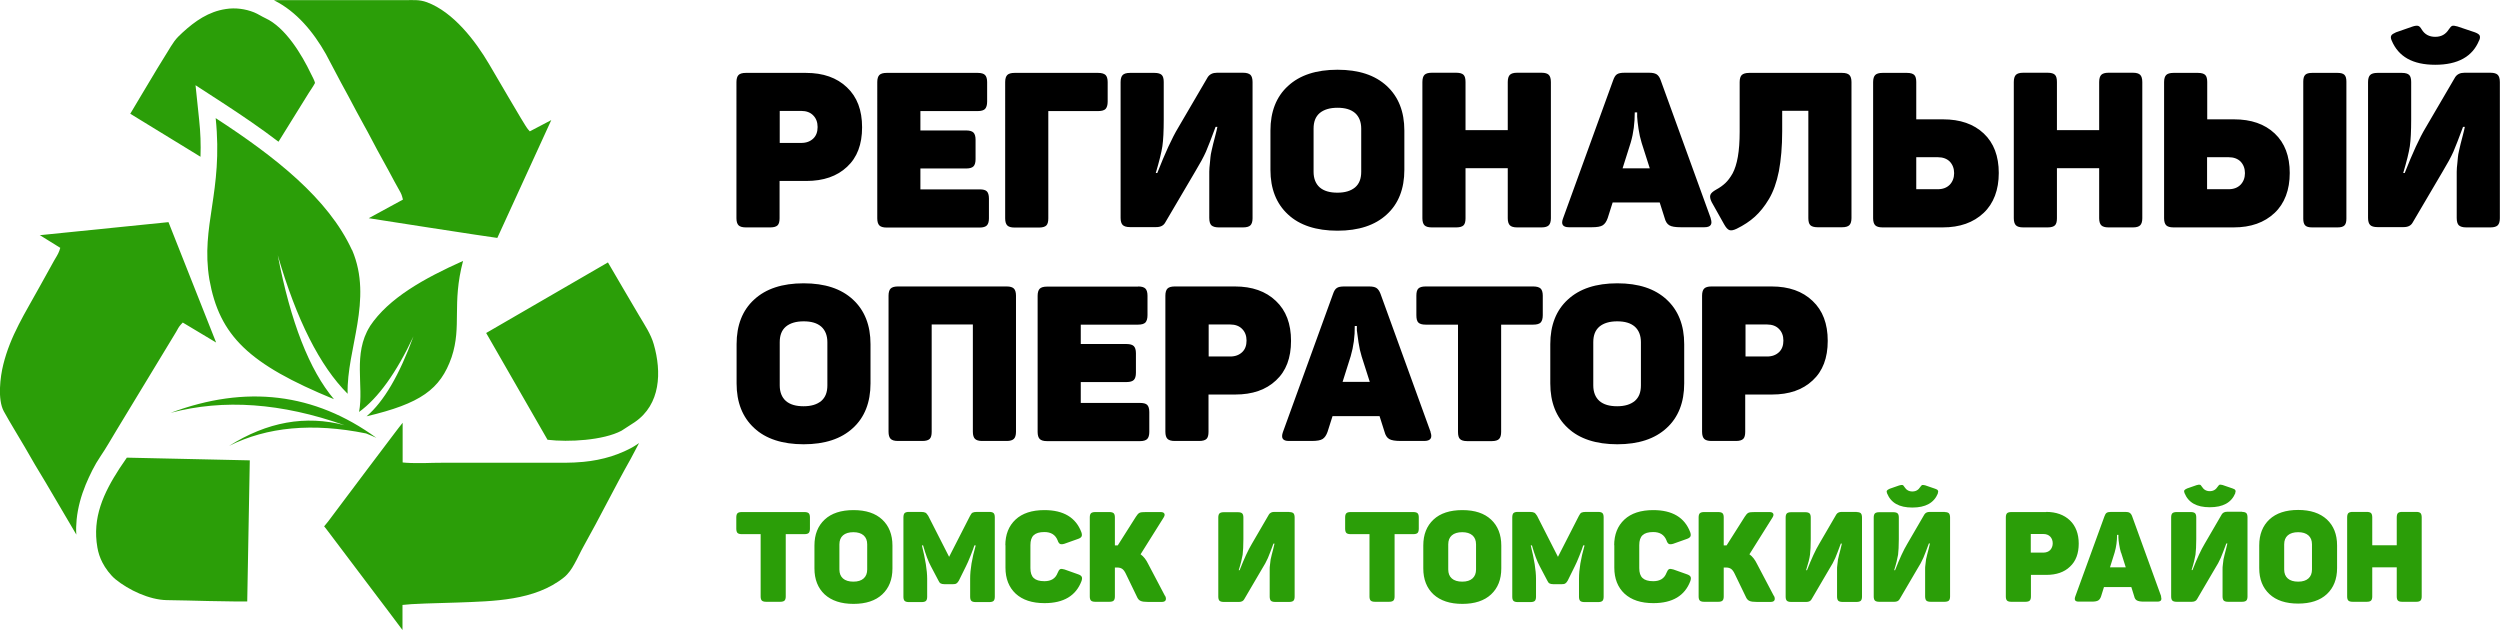
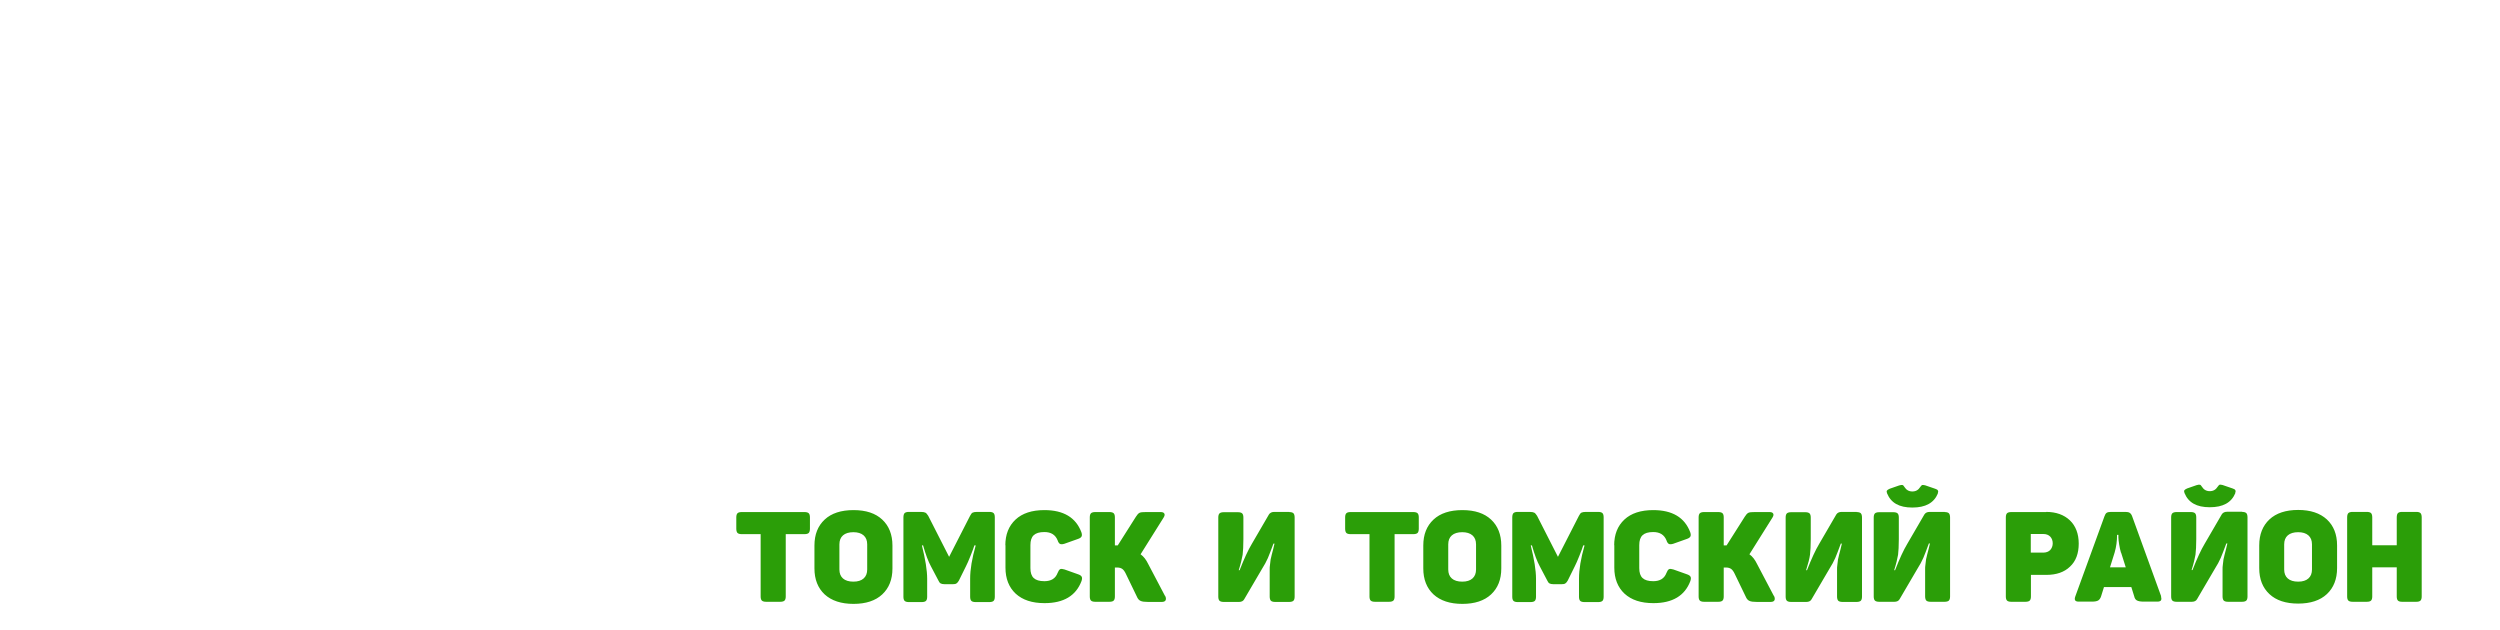
<svg xmlns="http://www.w3.org/2000/svg" id="Layer_2" data-name="Layer 2" viewBox="0 0 166.34 41.91">
  <defs>
    <style> .cls-1 { fill: #2b9e08; } .cls-1, .cls-2 { fill-rule: evenodd; } </style>
  </defs>
  <g id="Layer_1-2" data-name="Layer 1">
    <g>
-       <path class="cls-2" d="M53.63,4.85c1.14,0,2.05.32,2.72.96.68.64,1.01,1.52,1.01,2.66s-.33,2.01-1,2.63c-.67.63-1.57.94-2.71.94h-1.78v2.48c0,.22-.04.38-.13.47-.09.09-.25.14-.48.14h-1.64c-.23,0-.39-.05-.48-.14-.09-.09-.14-.25-.14-.47V5.46c0-.22.05-.38.14-.47.09-.09.25-.14.48-.14h4ZM53.31,9.51c.34,0,.6-.1.8-.29s.29-.45.29-.77-.1-.58-.29-.77c-.19-.2-.46-.3-.8-.3h-1.43v2.13h1.43ZM65.06,4.85c.23,0,.39.05.48.14s.14.25.14.47v1.3c0,.23-.05.39-.14.49-.09.09-.25.14-.48.14h-3.82v1.29h3.05c.23,0,.39.05.48.14.09.09.14.25.14.47v1.3c0,.23-.05.39-.14.48-.09.09-.25.14-.48.14h-3.05v1.39h3.95c.22,0,.38.04.47.13.09.09.14.25.14.48v1.32c0,.22-.05.38-.14.47-.09.09-.25.14-.47.14h-6.2c-.23,0-.39-.05-.48-.14-.09-.09-.14-.25-.14-.47V5.46c0-.22.05-.38.14-.47.09-.09.25-.14.48-.14h6.07ZM73.07,4.85c.23,0,.39.05.49.14.09.09.14.25.14.47v1.3c0,.23-.05.39-.14.49-.09.09-.25.14-.49.14h-3.32v7.14c0,.22-.04.38-.13.47-.09.09-.25.14-.48.14h-1.64c-.23,0-.39-.05-.48-.14-.09-.09-.14-.25-.14-.47V5.46c0-.22.05-.38.14-.47.09-.09.25-.14.48-.14h5.56ZM82.71,4.84c.23,0,.39.05.49.14.09.09.14.25.14.48v9.06c0,.22-.05.38-.14.47-.09.09-.25.14-.49.14h-1.62c-.23,0-.39-.05-.49-.14-.09-.09-.14-.25-.14-.49v-2.46c0-.23,0-.44,0-.62,0-.18.02-.36.04-.54.02-.18.03-.33.04-.43,0-.1.04-.25.08-.45.04-.2.08-.34.1-.43.02-.09.07-.27.14-.54.07-.27.12-.47.14-.59h-.12c-.27.74-.49,1.29-.64,1.65-.16.36-.4.8-.72,1.33l-2,3.4c-.11.19-.3.29-.59.29h-1.75c-.23,0-.39-.05-.48-.14-.09-.09-.14-.25-.14-.47V5.46c0-.22.05-.38.14-.47.09-.09.25-.14.48-.14h1.64c.23,0,.39.05.48.14.09.09.13.25.13.47v2.48c0,.78-.03,1.38-.09,1.79-.06.41-.21,1.01-.44,1.78h.1c.52-1.32.98-2.33,1.39-3.01l1.97-3.37c.13-.19.33-.29.61-.29h1.74ZM84.53,8.69c0-1.26.39-2.26,1.17-2.97.78-.72,1.87-1.08,3.29-1.08s2.5.36,3.28,1.08c.78.72,1.17,1.71,1.17,2.97v2.61c0,1.26-.39,2.26-1.17,2.97-.78.72-1.87,1.08-3.28,1.08s-2.52-.36-3.29-1.08c-.78-.72-1.17-1.71-1.17-2.97v-2.61h0ZM90.57,8.56c0-.45-.14-.8-.41-1.04-.28-.24-.66-.35-1.17-.35s-.9.12-1.18.35c-.28.24-.41.58-.41,1.04v2.87c0,.45.14.8.41,1.04.28.24.67.35,1.18.35s.89-.12,1.17-.35c.28-.24.41-.58.41-1.04v-2.87h0ZM102.58,4.84c.22,0,.38.05.47.14.09.09.14.25.14.48v9.06c0,.22-.05.38-.14.47-.09.09-.25.14-.47.14h-1.65c-.22,0-.38-.05-.47-.14-.09-.09-.14-.25-.14-.47v-3.33h-2.81v3.33c0,.22-.04.38-.13.47-.09.09-.25.14-.48.14h-1.64c-.23,0-.39-.05-.48-.14-.09-.09-.14-.25-.14-.47V5.46c0-.23.05-.39.14-.48.09-.09.25-.14.48-.14h1.64c.23,0,.39.05.48.14.09.09.13.25.13.48v3.2h2.81v-3.2c0-.23.05-.39.14-.48.09-.09.25-.14.47-.14h1.65ZM113.82,14.53c.14.4,0,.59-.42.59h-1.56c-.37,0-.62-.04-.77-.13-.15-.09-.25-.25-.31-.48l-.33-1.04h-3.13l-.33,1.04c-.08.23-.19.39-.33.48-.14.09-.38.13-.73.13h-1.52c-.41,0-.54-.2-.39-.59l3.33-9.18c.07-.2.15-.34.26-.41.11-.07.27-.1.49-.1h1.65c.21,0,.37.03.49.1.11.07.2.19.27.38l3.34,9.21h0ZM109.23,9.51c-.09-.29-.16-.6-.21-.94-.05-.34-.08-.6-.09-.8v-.29h-.16c0,.69-.08,1.37-.27,2.01l-.54,1.71h1.81l-.54-1.69h0ZM122.56,4.85h-6.18c-.23,0-.39.05-.49.14-.09.09-.14.25-.14.47v3.3c0,.66-.04,1.21-.12,1.67-.08.46-.2.83-.35,1.11-.16.28-.32.49-.48.64-.16.15-.36.3-.62.44-.21.12-.34.23-.38.35-.04.12-.01.28.09.48l.83,1.48c.12.21.23.34.35.38.12.04.27.01.48-.09.47-.23.88-.5,1.21-.8.33-.3.65-.69.94-1.18.29-.49.51-1.1.66-1.85.14-.75.22-1.63.22-2.66v-1.36h1.74v7.14c0,.22.04.38.13.47.09.09.25.14.48.14h1.64c.23,0,.39-.05.48-.14.09-.09.14-.25.14-.47V5.46c0-.22-.05-.38-.14-.47-.09-.09-.25-.14-.48-.14h0ZM125.25,15.13c-.23,0-.39-.05-.48-.14-.09-.09-.14-.25-.14-.47V5.46c0-.22.05-.38.14-.47.09-.09.25-.14.48-.14h1.64c.23,0,.39.05.48.14.09.09.13.25.13.47v2.48h1.78c1.14,0,2.04.31,2.71.94.67.63,1,1.51,1,2.63s-.34,2.03-1.01,2.66c-.68.64-1.58.96-2.72.96h-4ZM128.93,12.59c.34,0,.6-.1.8-.3.19-.2.29-.46.29-.77s-.1-.57-.29-.77c-.19-.19-.46-.29-.8-.29h-1.43v2.13h1.43ZM141.93,4.84c.22,0,.38.05.47.14.09.09.14.25.14.48v9.06c0,.22-.05.38-.14.47-.09.09-.25.14-.47.14h-1.65c-.22,0-.38-.05-.47-.14-.09-.09-.14-.25-.14-.47v-3.33h-2.81v3.33c0,.22-.04.38-.13.47-.09.09-.25.14-.48.14h-1.64c-.23,0-.39-.05-.48-.14-.09-.09-.14-.25-.14-.47V5.46c0-.23.05-.39.14-.48.09-.09.25-.14.48-.14h1.64c.23,0,.39.05.48.14.09.09.13.25.13.48v3.2h2.81v-3.2c0-.23.05-.39.14-.48.09-.09.25-.14.47-.14h1.65ZM144.61,15.13c-.23,0-.39-.05-.48-.14-.09-.09-.14-.25-.14-.47V5.46c0-.22.05-.38.14-.47.09-.09.25-.14.48-.14h1.64c.23,0,.39.05.48.14.09.09.13.25.13.47v2.48h1.78c1.14,0,2.04.31,2.71.94.67.63,1,1.51,1,2.63s-.34,2.03-1.01,2.66c-.68.64-1.58.96-2.72.96h-4ZM153.25,5.43c0-.21.04-.36.13-.45s.24-.13.45-.13h1.71c.21,0,.36.04.45.13s.13.24.13.45v9.12c0,.21-.04.36-.13.45-.09.09-.24.13-.45.13h-1.71c-.21,0-.36-.04-.45-.13-.09-.09-.13-.24-.13-.45V5.43h0ZM148.28,12.59c.34,0,.6-.1.8-.3.19-.2.29-.46.29-.77s-.1-.57-.29-.77c-.19-.19-.46-.29-.8-.29h-1.43v2.13h1.43ZM164.95,2.69c-.44,1.08-1.42,1.62-2.92,1.62s-2.45-.54-2.9-1.62c-.06-.14-.07-.25-.02-.33.04-.07.15-.14.31-.21l1.09-.38c.17-.06.3-.07.38-.05.08.02.16.1.24.24.2.33.5.49.9.49s.69-.16.9-.49c.09-.14.16-.21.23-.24.07-.02.18-.01.35.04l1.16.39c.16.06.27.13.31.2.04.08.04.19-.02.33h0ZM165.71,4.84c.23,0,.39.05.48.14.09.09.14.25.14.48v9.06c0,.22-.05.38-.14.47-.09.09-.25.14-.48.14h-1.62c-.23,0-.39-.05-.49-.14-.09-.09-.14-.25-.14-.49v-2.46c0-.23,0-.44,0-.62,0-.18.02-.36.04-.54.02-.18.03-.33.04-.43,0-.1.04-.25.08-.45.04-.2.08-.34.1-.43.02-.09.07-.27.14-.54.07-.27.12-.47.14-.59h-.12c-.27.74-.49,1.29-.64,1.65-.16.36-.4.8-.72,1.33l-2,3.4c-.11.19-.3.29-.59.29h-1.75c-.23,0-.39-.05-.48-.14-.09-.09-.14-.25-.14-.47V5.46c0-.22.05-.38.14-.47.09-.09.25-.14.48-.14h1.64c.23,0,.39.05.48.14.09.09.13.25.13.47v2.48c0,.78-.03,1.38-.09,1.79-.06.41-.21,1.01-.44,1.78h.1c.52-1.32.98-2.33,1.39-3.01l1.97-3.37c.13-.19.33-.29.61-.29h1.74Z" />
-       <path class="cls-2" d="M49.01,22.9c0-1.26.39-2.26,1.17-2.97.78-.72,1.87-1.08,3.29-1.08s2.5.36,3.28,1.08c.78.72,1.17,1.71,1.17,2.97v2.61c0,1.26-.39,2.26-1.17,2.97-.78.72-1.87,1.08-3.28,1.08s-2.52-.36-3.29-1.08c-.78-.72-1.17-1.71-1.17-2.97v-2.61h0ZM55.05,22.77c0-.45-.14-.8-.41-1.04-.28-.24-.66-.35-1.17-.35s-.9.12-1.18.35c-.28.24-.41.58-.41,1.04v2.87c0,.45.14.8.41,1.04.28.24.67.35,1.18.35s.89-.12,1.17-.35c.28-.24.41-.58.41-1.04v-2.87h0ZM66.99,19.06c.22,0,.38.05.47.14.09.09.14.25.14.47v9.06c0,.22-.05.38-.14.47-.09.09-.25.14-.47.14h-1.65c-.22,0-.38-.05-.47-.14-.09-.09-.14-.25-.14-.47v-7.14h-2.74v7.14c0,.22-.04.38-.13.47-.09.09-.25.14-.48.14h-1.64c-.23,0-.39-.05-.48-.14-.09-.09-.14-.25-.14-.47v-9.06c0-.22.05-.38.14-.47.09-.09.25-.14.48-.14h7.24ZM75.73,19.06c.23,0,.39.05.48.14.09.09.14.25.14.47v1.3c0,.23-.05.39-.14.49-.09.09-.25.14-.48.14h-3.82v1.29h3.05c.23,0,.39.05.48.14.09.09.14.25.14.47v1.3c0,.23-.05.39-.14.48-.09.09-.25.14-.48.14h-3.05v1.39h3.95c.22,0,.38.04.47.13.09.09.14.25.14.48v1.32c0,.22-.05.38-.14.47-.09.09-.25.14-.47.14h-6.2c-.23,0-.39-.05-.48-.14-.09-.09-.14-.25-.14-.47v-9.06c0-.22.05-.38.14-.47.09-.09.25-.14.48-.14h6.07ZM82.17,19.06c1.14,0,2.05.32,2.72.96.68.64,1.01,1.52,1.01,2.66s-.33,2.01-1,2.63c-.67.63-1.57.94-2.71.94h-1.78v2.48c0,.22-.04.38-.13.47-.09.09-.25.14-.48.14h-1.64c-.23,0-.39-.05-.48-.14s-.14-.25-.14-.47v-9.06c0-.22.05-.38.14-.47.09-.09.25-.14.48-.14h4ZM81.85,23.72c.34,0,.6-.1.8-.29s.29-.45.29-.77-.1-.58-.29-.77c-.19-.2-.46-.3-.8-.3h-1.43v2.13h1.43ZM95.19,28.75l-3.34-9.21c-.07-.18-.16-.31-.27-.38-.11-.07-.27-.1-.49-.1h-1.65c-.22,0-.39.03-.49.1-.11.07-.19.2-.26.41l-3.33,9.18c-.14.4-.01.59.39.59h1.52c.35,0,.59-.04.73-.13.14-.09.25-.25.33-.48l.33-1.04h3.13l.33,1.04c.06.23.16.39.31.48.15.09.41.13.77.13h1.56c.42,0,.56-.2.42-.59h0ZM90.6,23.72l.54,1.69h-1.81l.54-1.71c.19-.65.28-1.32.27-2.01h.14v.29c.02.19.06.46.11.8.05.34.12.65.21.94h0ZM102.02,19.06c.23,0,.39.05.49.14.09.09.14.25.14.47v1.3c0,.23-.05.39-.14.49-.09.09-.25.14-.49.14h-2.14v7.14c0,.22-.05.38-.14.47-.09.09-.25.14-.48.14h-1.64c-.23,0-.39-.05-.48-.14-.09-.09-.13-.25-.13-.47v-7.14h-2.16c-.23,0-.39-.05-.48-.14-.09-.09-.13-.25-.13-.49v-1.3c0-.22.04-.38.13-.47.09-.09.25-.14.48-.14h7.17ZM103.15,22.9c0-1.26.39-2.26,1.17-2.97.78-.72,1.87-1.08,3.29-1.08s2.5.36,3.28,1.08c.78.72,1.17,1.71,1.17,2.97v2.61c0,1.26-.39,2.26-1.17,2.97-.78.72-1.87,1.08-3.28,1.08s-2.52-.36-3.29-1.08c-.78-.72-1.17-1.71-1.17-2.97v-2.61h0ZM109.18,22.77c0-.45-.14-.8-.41-1.04-.28-.24-.66-.35-1.17-.35s-.9.12-1.18.35c-.28.24-.41.58-.41,1.04v2.87c0,.45.14.8.41,1.04.28.24.67.35,1.18.35s.89-.12,1.17-.35c.28-.24.41-.58.41-1.04v-2.87h0ZM117.88,19.06c1.14,0,2.05.32,2.72.96.68.64,1.01,1.52,1.01,2.66s-.33,2.01-1,2.63c-.67.63-1.57.94-2.71.94h-1.78v2.48c0,.22-.04.38-.13.47-.09.09-.25.14-.48.14h-1.64c-.23,0-.39-.05-.48-.14s-.14-.25-.14-.47v-9.06c0-.22.05-.38.14-.47.09-.09.25-.14.48-.14h4ZM117.57,23.72c.34,0,.6-.1.8-.29s.29-.45.29-.77-.1-.58-.29-.77c-.19-.2-.46-.3-.8-.3h-1.43v2.13h1.43Z" />
-       <path class="cls-1" d="M21.56,35.01s.05.07.08.1c.06.07.12.15.17.22l3.23,4.28c.24.32.48.63.72.95.24.32.48.64.72.96.1.13.2.26.3.4v-1.67s.23-.02.23-.02c.25-.03.51-.04.76-.05.34-.02.69-.03,1.03-.04.55-.02,1.09-.03,1.64-.05,2.38-.09,5.13-.11,7.08-1.67.3-.24.52-.57.7-.9.22-.39.4-.8.62-1.19,1.08-1.92,2.05-3.9,3.13-5.81l.55-1.04c-.06.04-.12.08-.18.12-.5.33-1.09.57-1.66.76-.61.19-1.23.31-1.86.37-.81.08-1.64.06-2.45.06-1.56,0-3.12,0-4.68,0-.77,0-1.55,0-2.32,0-.37,0-.73.01-1.1.02-.42,0-.84.01-1.25-.02l-.23-.02v-2.64c-.18.22-.35.45-.52.67-.6.79-1.2,1.58-1.79,2.37-.55.73-1.11,1.47-1.66,2.21-.33.44-.66.88-.99,1.32-.06.08-.12.15-.18.22-.03.03-.06.07-.09.11h0ZM24.61,21.72c-1.15,1.83-.39,3.95-.72,5.69,1.27-.92,2.48-2.6,3.62-5.03-.93,2.56-1.97,4.34-3.12,5.32,3.58-.85,4.91-1.78,5.66-3.94.69-2.08,0-3.52.76-6.4-2.59,1.16-4.95,2.47-6.2,4.35h0ZM23.43,16.64c1.41,3.31-.38,6.6-.3,9.56-1.85-1.85-3.4-4.92-4.65-9.22.86,4.46,2.11,7.65,3.74,9.58-5.67-2.33-7.62-4.21-8.29-7.97-.59-3.6.93-5.79.42-10.73,3.97,2.58,7.5,5.36,9.07,8.78h0ZM11.35,27.47c5.01-1.88,9.58-1.33,13.69,1.66-.23-.1-.45-.2-.68-.29-3.55-.72-6.59-.44-9.12.83,2.53-1.6,5.09-2.06,7.68-1.38-4.19-1.48-8.04-1.76-11.57-.82h0ZM24.55,14.52c.3.05.6.1.89.14,1.05.17,2.1.33,3.15.49,1,.15,2,.31,3,.46.36.05.72.11,1.09.16.14.02.27.04.41.06l3.59-7.84-1.43.75-.13-.15c-.06-.07-.12-.18-.17-.25-.1-.16-.2-.33-.3-.49-.28-.47-.56-.94-.84-1.42-.42-.71-.84-1.43-1.26-2.15-.92-1.57-2.39-3.48-4.14-4.13-.52-.19-.93-.14-1.46-.14h-8.48c-.08.01-.16.01-.24.01,1.5.74,2.63,2.12,3.45,3.57h0s1.01,1.91,1.01,1.91c.34.62.68,1.25,1.01,1.88.33.63.69,1.24,1.02,1.88.49.95,1.03,1.87,1.52,2.81.08.15.17.3.25.45.09.16.23.39.27.57l.05.19-2.28,1.24h0ZM32.34,22.16l8.11-4.7c.68,1.18,1.38,2.35,2.07,3.53.36.61.79,1.24.98,1.92.53,1.84.46,4-1.27,5.18l-.88.57c-1.21.64-3.52.77-4.92.6l-4.08-7.1h0ZM8.67,7.57l4.67,2.86c.03-.82,0-1.63-.09-2.46l-.24-2.3,1.94,1.26c1.16.76,2.39,1.59,3.58,2.5l2.01-3.24c.14-.22.3-.44.42-.67-.02-.14-.21-.49-.27-.61-.61-1.28-1.7-3.09-3.03-3.7-.26-.12-.49-.28-.76-.39-.58-.23-1.24-.32-1.87-.22-1.15.17-2.05.8-2.89,1.57-.18.16-.39.37-.53.56-.16.22-.31.47-.45.7-.23.37-.46.75-.69,1.12-.35.59-.71,1.18-1.06,1.77l-.75,1.26h0ZM16.45,40.01l.17-9.38-8.18-.18-.49.72c-1.06,1.64-1.82,3.26-1.47,5.26.06.35.17.68.33.99.19.38.54.85.87,1.12.88.72,2.26,1.37,3.41,1.39.92.01,1.85.04,2.77.06.61.01,1.22.02,1.83.03.22,0,.43,0,.65,0,.03,0,.07,0,.11,0h0ZM2.64,15.64l1.37.85-.06.19c-.08.23-.23.45-.35.66l-1.01,1.82c-.44.81-.92,1.6-1.34,2.43-.44.86-.8,1.73-1.03,2.66-.21.83-.39,2.33.03,3.11.44.8.93,1.58,1.39,2.37.46.8.92,1.6,1.41,2.39l2.03,3.45c-.03-.33-.01-.66.02-1.01.08-.79.3-1.58.6-2.31.27-.64.59-1.31.98-1.88.38-.56.72-1.16,1.07-1.74l3.71-6.12c.09-.14.17-.29.26-.43.09-.16.18-.34.3-.47l.14-.15,2.22,1.33-3.17-8.01-8.58.87Z" />
      <path class="cls-1" d="M160.78,34.06c.13,0,.22.03.27.08.05.05.08.15.08.28v5.27c0,.13-.03.22-.08.27-.05.05-.14.08-.27.08h-.96c-.13,0-.22-.03-.27-.08-.05-.05-.08-.14-.08-.27v-1.94h-1.63v1.94c0,.13-.03.22-.08.27-.05.05-.14.08-.28.08h-.95c-.13,0-.23-.03-.28-.08s-.08-.14-.08-.27v-5.27c0-.13.03-.23.08-.28.05-.05.15-.08.28-.08h.95c.13,0,.23.03.28.08.05.05.08.15.08.28v1.86h1.63v-1.86c0-.13.03-.23.08-.28s.14-.08.27-.08h.96ZM123.53,34.07c.13,0,.23.03.28.08.05.05.08.15.08.28v5.27c0,.13-.03.22-.08.27-.05.05-.15.08-.28.08h-.94c-.13,0-.23-.03-.28-.08s-.08-.15-.08-.28v-1.43c0-.13,0-.25,0-.36,0-.1,0-.21.02-.32.01-.11.02-.19.03-.25,0-.06.02-.15.05-.26.03-.12.04-.2.06-.25.01-.05.04-.15.08-.31.04-.16.07-.27.08-.34h-.07c-.16.43-.28.75-.37.96-.09.21-.23.47-.42.77l-1.16,1.98c-.06.11-.18.17-.34.17h-1.02c-.13,0-.23-.03-.28-.08-.05-.05-.08-.14-.08-.27v-5.27c0-.13.03-.22.08-.27.05-.05.15-.08.28-.08h.95c.13,0,.23.03.28.08.05.05.08.14.08.27v1.44c0,.45-.02.8-.05,1.04s-.12.59-.26,1.03h.06c.3-.77.57-1.35.81-1.75l1.14-1.96c.07-.11.19-.17.35-.17h1.01ZM94.04,34.07c.13,0,.23.03.28.08.05.05.08.14.08.27v.76c0,.13-.03.23-.08.28-.05.05-.15.08-.28.08h-1.25v4.15c0,.13-.03.22-.08.27-.05.05-.15.08-.28.08h-.95c-.13,0-.23-.03-.28-.08s-.08-.14-.08-.27v-4.15h-1.26c-.13,0-.23-.03-.28-.08-.05-.05-.08-.15-.08-.28v-.76c0-.13.03-.22.08-.27s.14-.08.28-.08h4.17ZM94.7,36.3c0-.74.23-1.31.68-1.73.45-.42,1.09-.63,1.92-.63s1.46.21,1.91.63c.45.42.68,1,.68,1.73v1.52c0,.74-.23,1.31-.68,1.73-.45.42-1.09.63-1.91.63s-1.46-.21-1.92-.63c-.45-.42-.68-1-.68-1.73v-1.52h0ZM98.21,36.22c0-.26-.08-.46-.24-.6-.16-.14-.39-.21-.68-.21s-.53.07-.69.21c-.16.14-.24.34-.24.6v1.67c0,.26.08.46.24.6.16.14.39.21.69.21s.52-.07.68-.21c.16-.14.24-.34.24-.6v-1.67h0ZM106.34,34.06c.13,0,.23.03.28.08.05.05.08.14.08.28v5.29c0,.13-.03.22-.08.27-.05.05-.15.08-.28.08h-.92c-.13,0-.23-.03-.28-.08-.05-.05-.08-.14-.08-.27v-1.21c0-.61.12-1.34.37-2.21h-.09c-.04.15-.13.37-.25.68-.12.31-.23.55-.31.71l-.47.95c-.05.09-.1.15-.16.19-.06.04-.14.05-.24.05h-.56c-.11,0-.2-.02-.25-.05-.06-.03-.11-.1-.15-.19l-.5-.95c-.17-.31-.35-.78-.52-1.39h-.08c.23.92.35,1.66.35,2.22v1.2c0,.13-.03.22-.08.27-.05.05-.15.08-.28.08h-.86c-.13,0-.23-.03-.28-.08-.05-.05-.08-.14-.08-.27v-5.29c0-.13.03-.23.08-.28.05-.05.15-.08.28-.08h.79c.15,0,.25.02.31.05.06.03.12.1.19.21l1.39,2.73,1.39-2.72c.06-.11.11-.19.17-.22.06-.03.16-.05.3-.05h.84ZM107.4,36.3c0-.74.23-1.31.68-1.73.45-.42,1.09-.63,1.92-.63,1.27,0,2.09.49,2.46,1.47.04.12.05.22.01.29-.04.07-.12.12-.24.16l-.9.32c-.13.04-.23.04-.29.01-.06-.03-.12-.11-.16-.24-.15-.37-.44-.55-.88-.55-.33,0-.56.07-.71.21-.15.14-.22.36-.22.66v1.53c0,.3.07.52.22.66.15.14.38.21.71.21.45,0,.74-.18.88-.55.05-.13.11-.22.17-.25.06-.03.16-.02.29.02l.9.32c.12.04.2.09.24.16.04.07.03.17-.01.29-.37.98-1.19,1.47-2.46,1.47-.83,0-1.46-.21-1.92-.63-.45-.42-.68-1-.68-1.73v-1.52h0ZM118.03,39.64c.06.11.07.21.04.29-.04.08-.12.12-.26.12h-.91c-.23,0-.4-.02-.5-.07-.1-.04-.19-.14-.25-.29l-.73-1.51c-.07-.15-.15-.26-.23-.32-.08-.06-.19-.1-.35-.1h-.15v1.93c0,.13-.03.22-.08.27-.05.05-.14.08-.28.08h-.95c-.13,0-.23-.03-.28-.08s-.08-.14-.08-.27v-5.27c0-.13.03-.22.08-.27s.15-.08.28-.08h.95c.13,0,.23.03.28.08.05.05.08.14.08.27v1.87h.19l1.21-1.91c.08-.13.16-.22.24-.26.08-.04.22-.05.43-.05h.97c.13,0,.21.03.25.1.04.07.02.16-.05.27l-1.53,2.44c.2.14.37.36.51.65l1.11,2.11h0ZM128.94,32.83c-.26.63-.82.94-1.7.94s-1.42-.31-1.68-.94c-.03-.08-.04-.15-.01-.19.03-.04.09-.08.18-.12l.63-.22c.1-.03.18-.04.22-.03.05.01.09.06.14.14.12.19.29.29.52.29s.4-.1.52-.29c.05-.08.1-.12.13-.14.04-.01.11,0,.2.02l.67.23c.1.03.16.07.18.12.03.04.02.11-.01.19h0ZM129.39,34.07c.13,0,.23.03.28.08.05.05.08.15.08.28v5.26c0,.13-.03.22-.08.27-.05.05-.15.08-.28.08h-.94c-.13,0-.23-.03-.28-.08-.05-.05-.08-.15-.08-.28v-1.43c0-.13,0-.25,0-.36,0-.1,0-.21.02-.32.01-.11.02-.19.03-.25,0-.06.02-.15.05-.26.03-.11.04-.2.06-.25.01-.05.04-.15.08-.31.04-.16.07-.27.08-.34h-.07c-.16.43-.28.75-.37.96-.09.21-.23.47-.42.77l-1.16,1.98c-.06.11-.18.17-.34.17h-1.02c-.13,0-.23-.03-.28-.08-.05-.05-.08-.14-.08-.27v-5.26c0-.13.03-.22.08-.27.05-.05.15-.08.28-.08h.95c.13,0,.23.03.28.08.05.05.08.14.08.27v1.44c0,.45-.02.8-.05,1.04-.04.24-.12.59-.26,1.03h.06c.3-.77.57-1.35.81-1.75l1.14-1.96c.07-.11.19-.17.35-.17h1.01ZM85.78,34.07c.13,0,.23.03.28.08s.08.15.08.28v5.27c0,.13-.03.22-.08.27s-.15.08-.28.08h-.94c-.13,0-.23-.03-.28-.08s-.08-.15-.08-.28v-1.43c0-.13,0-.25,0-.36,0-.1,0-.21.02-.32.01-.11.02-.19.03-.25,0-.06.02-.15.05-.26.03-.12.04-.2.06-.25.01-.05.04-.15.08-.31.04-.16.07-.27.08-.34h-.07c-.16.43-.28.75-.37.96-.09.21-.23.47-.42.77l-1.16,1.98c-.06.11-.18.17-.34.17h-1.02c-.13,0-.23-.03-.28-.08-.05-.05-.08-.14-.08-.27v-5.27c0-.13.03-.22.08-.27.05-.05.15-.08.28-.08h.95c.13,0,.23.03.28.08.05.05.08.14.08.27v1.44c0,.45-.02.8-.05,1.04-.04.24-.12.59-.26,1.03h.06c.3-.77.57-1.35.81-1.75l1.14-1.96c.07-.11.19-.17.35-.17h1.01ZM53.53,34.07c.13,0,.23.03.28.08.05.05.08.14.08.27v.76c0,.13-.03.23-.08.28-.05.05-.15.08-.28.08h-1.25v4.15c0,.13-.03.22-.08.27-.05.05-.15.08-.28.08h-.95c-.13,0-.23-.03-.28-.08s-.08-.14-.08-.27v-4.15h-1.26c-.13,0-.23-.03-.28-.08-.05-.05-.08-.15-.08-.28v-.76c0-.13.03-.22.08-.27s.14-.08.28-.08h4.17ZM54.19,36.3c0-.74.23-1.31.68-1.73.45-.42,1.09-.63,1.92-.63s1.46.21,1.91.63c.45.42.68,1,.68,1.73v1.52c0,.74-.23,1.31-.68,1.73-.45.42-1.09.63-1.91.63s-1.46-.21-1.92-.63c-.45-.42-.68-1-.68-1.73v-1.52h0ZM57.7,36.22c0-.26-.08-.46-.24-.6-.16-.14-.39-.21-.68-.21s-.53.07-.69.21c-.16.14-.24.34-.24.6v1.67c0,.26.08.46.24.6.16.14.39.21.69.21s.52-.07.68-.21c.16-.14.24-.34.24-.6v-1.67h0ZM65.83,34.06c.13,0,.23.03.28.08.05.05.08.14.08.28v5.29c0,.13-.03.22-.08.27-.05.05-.15.08-.28.08h-.92c-.13,0-.23-.03-.28-.08-.05-.05-.08-.14-.08-.27v-1.21c0-.61.12-1.34.37-2.21h-.09c-.04.15-.13.37-.25.68-.12.31-.23.55-.31.71l-.47.95c-.05.09-.1.15-.16.19-.06.04-.14.05-.24.05h-.56c-.11,0-.2-.02-.25-.05-.06-.03-.11-.1-.15-.19l-.5-.95c-.17-.31-.35-.78-.52-1.39h-.08c.23.92.35,1.66.35,2.22v1.2c0,.13-.03.22-.08.27-.05.05-.15.08-.28.08h-.86c-.13,0-.23-.03-.28-.08-.05-.05-.08-.14-.08-.27v-5.29c0-.13.03-.23.08-.28s.15-.08.28-.08h.79c.15,0,.25.02.31.05.06.03.12.1.19.21l1.39,2.73,1.39-2.72c.06-.11.11-.19.17-.22.06-.03.16-.05.3-.05h.84ZM66.89,36.3c0-.74.23-1.31.68-1.73.45-.42,1.09-.63,1.92-.63,1.27,0,2.09.49,2.46,1.47.04.12.05.22.01.29-.04.07-.12.12-.24.16l-.9.32c-.13.04-.23.04-.29.01-.06-.03-.12-.11-.16-.24-.15-.37-.44-.55-.88-.55-.33,0-.56.07-.71.21-.15.14-.22.36-.22.66v1.53c0,.3.07.52.22.66.15.14.38.21.71.21.45,0,.74-.18.88-.55.05-.13.11-.22.17-.25.06-.03.16-.02.29.02l.9.32c.12.04.2.09.24.16.04.07.03.17-.01.29-.37.98-1.19,1.47-2.46,1.47-.83,0-1.46-.21-1.92-.63-.45-.42-.68-1-.68-1.73v-1.52h0ZM77.52,39.64c.06.11.07.21.04.29-.04.08-.12.12-.26.12h-.91c-.23,0-.4-.02-.5-.07-.1-.04-.19-.14-.25-.29l-.73-1.51c-.07-.15-.15-.26-.23-.32-.08-.06-.19-.1-.35-.1h-.15v1.93c0,.13-.03.22-.08.27s-.14.08-.28.08h-.95c-.13,0-.23-.03-.28-.08s-.08-.14-.08-.27v-5.27c0-.13.03-.22.08-.27s.15-.08.28-.08h.95c.13,0,.23.03.28.08s.08.14.08.27v1.87h.19l1.21-1.91c.08-.13.16-.22.24-.26.08-.04.22-.05.43-.05h.97c.13,0,.21.03.25.1.04.07.02.16-.05.27l-1.53,2.44c.2.14.37.36.51.65l1.11,2.11h0ZM143.78,39.69c.08.23,0,.34-.24.34h-.91c-.21,0-.36-.03-.45-.08-.09-.05-.15-.14-.18-.28l-.19-.61h-1.82l-.19.61c-.04.13-.11.23-.19.28-.08.05-.22.08-.42.08h-.88c-.24,0-.31-.11-.23-.34l1.94-5.33c.04-.12.09-.2.15-.24.06-.04.16-.06.29-.06h.96c.12,0,.22.02.28.06.06.04.12.11.16.22l1.94,5.35h0ZM141.12,36.77c-.05-.17-.09-.35-.12-.55-.03-.2-.05-.35-.05-.46v-.17h-.09c0,.4-.05.79-.16,1.17l-.31.99h1.05l-.31-.98h0ZM136.14,34.07h-2.32c-.13,0-.23.03-.28.08-.05.05-.08.14-.08.27v5.27c0,.13.03.22.08.27.05.05.15.08.28.08h.95c.13,0,.23-.03.28-.08.05-.05.08-.14.08-.27v-1.44h1.03c.66,0,1.19-.18,1.57-.55.39-.36.58-.88.58-1.53s-.2-1.18-.59-1.55c-.39-.37-.92-.56-1.58-.56h0ZM135.95,36.77h-.83v-1.24h.83c.2,0,.35.06.46.17.11.11.17.27.17.45s-.06.33-.17.45c-.11.11-.27.17-.46.17h0ZM148.73,32.81c-.26.63-.82.94-1.7.94s-1.42-.31-1.68-.94c-.03-.08-.04-.15-.01-.19.03-.04.09-.08.18-.12l.63-.22c.1-.03.18-.04.22-.03.05.01.09.06.14.14.12.19.29.29.52.29s.4-.1.52-.29c.05-.08.1-.12.13-.14.04-.01.11,0,.2.02l.67.23c.1.03.16.07.18.12.03.04.02.11-.01.19h0ZM149.18,34.06c.13,0,.23.03.28.08.05.05.08.15.08.28v5.27c0,.13-.03.22-.08.27-.05.05-.15.08-.28.08h-.94c-.13,0-.23-.03-.28-.08-.05-.05-.08-.15-.08-.28v-1.43c0-.13,0-.25,0-.36,0-.1,0-.21.02-.32.01-.11.02-.19.03-.25,0-.06.02-.15.05-.26.03-.11.04-.2.06-.25.01-.05.04-.15.08-.31.04-.16.07-.27.08-.34h-.07c-.16.43-.28.75-.37.96-.09.21-.23.47-.42.77l-1.16,1.98c-.06.11-.18.17-.34.17h-1.02c-.13,0-.23-.03-.28-.08-.05-.05-.08-.14-.08-.27v-5.27c0-.13.03-.22.08-.27.05-.05.15-.08.28-.08h.95c.13,0,.23.03.28.08.05.05.08.14.08.27v1.44c0,.45-.02.8-.05,1.04-.04.24-.12.59-.26,1.03h.06c.3-.77.57-1.35.81-1.75l1.14-1.96c.07-.11.19-.17.35-.17h1.01ZM150.32,36.29c0-.73.23-1.31.68-1.73.45-.42,1.09-.63,1.91-.63s1.45.21,1.91.63c.45.42.68.99.68,1.73v1.51c0,.73-.23,1.31-.68,1.73-.45.42-1.09.63-1.91.63s-1.46-.21-1.91-.63c-.45-.42-.68-.99-.68-1.73v-1.51h0ZM153.83,36.22c0-.26-.08-.46-.24-.6-.16-.14-.39-.21-.68-.21s-.53.07-.69.21c-.16.14-.24.34-.24.6v1.67c0,.26.08.46.24.6.16.14.39.21.69.21s.52-.07.68-.21c.16-.14.24-.34.24-.6v-1.67Z" />
    </g>
  </g>
</svg>